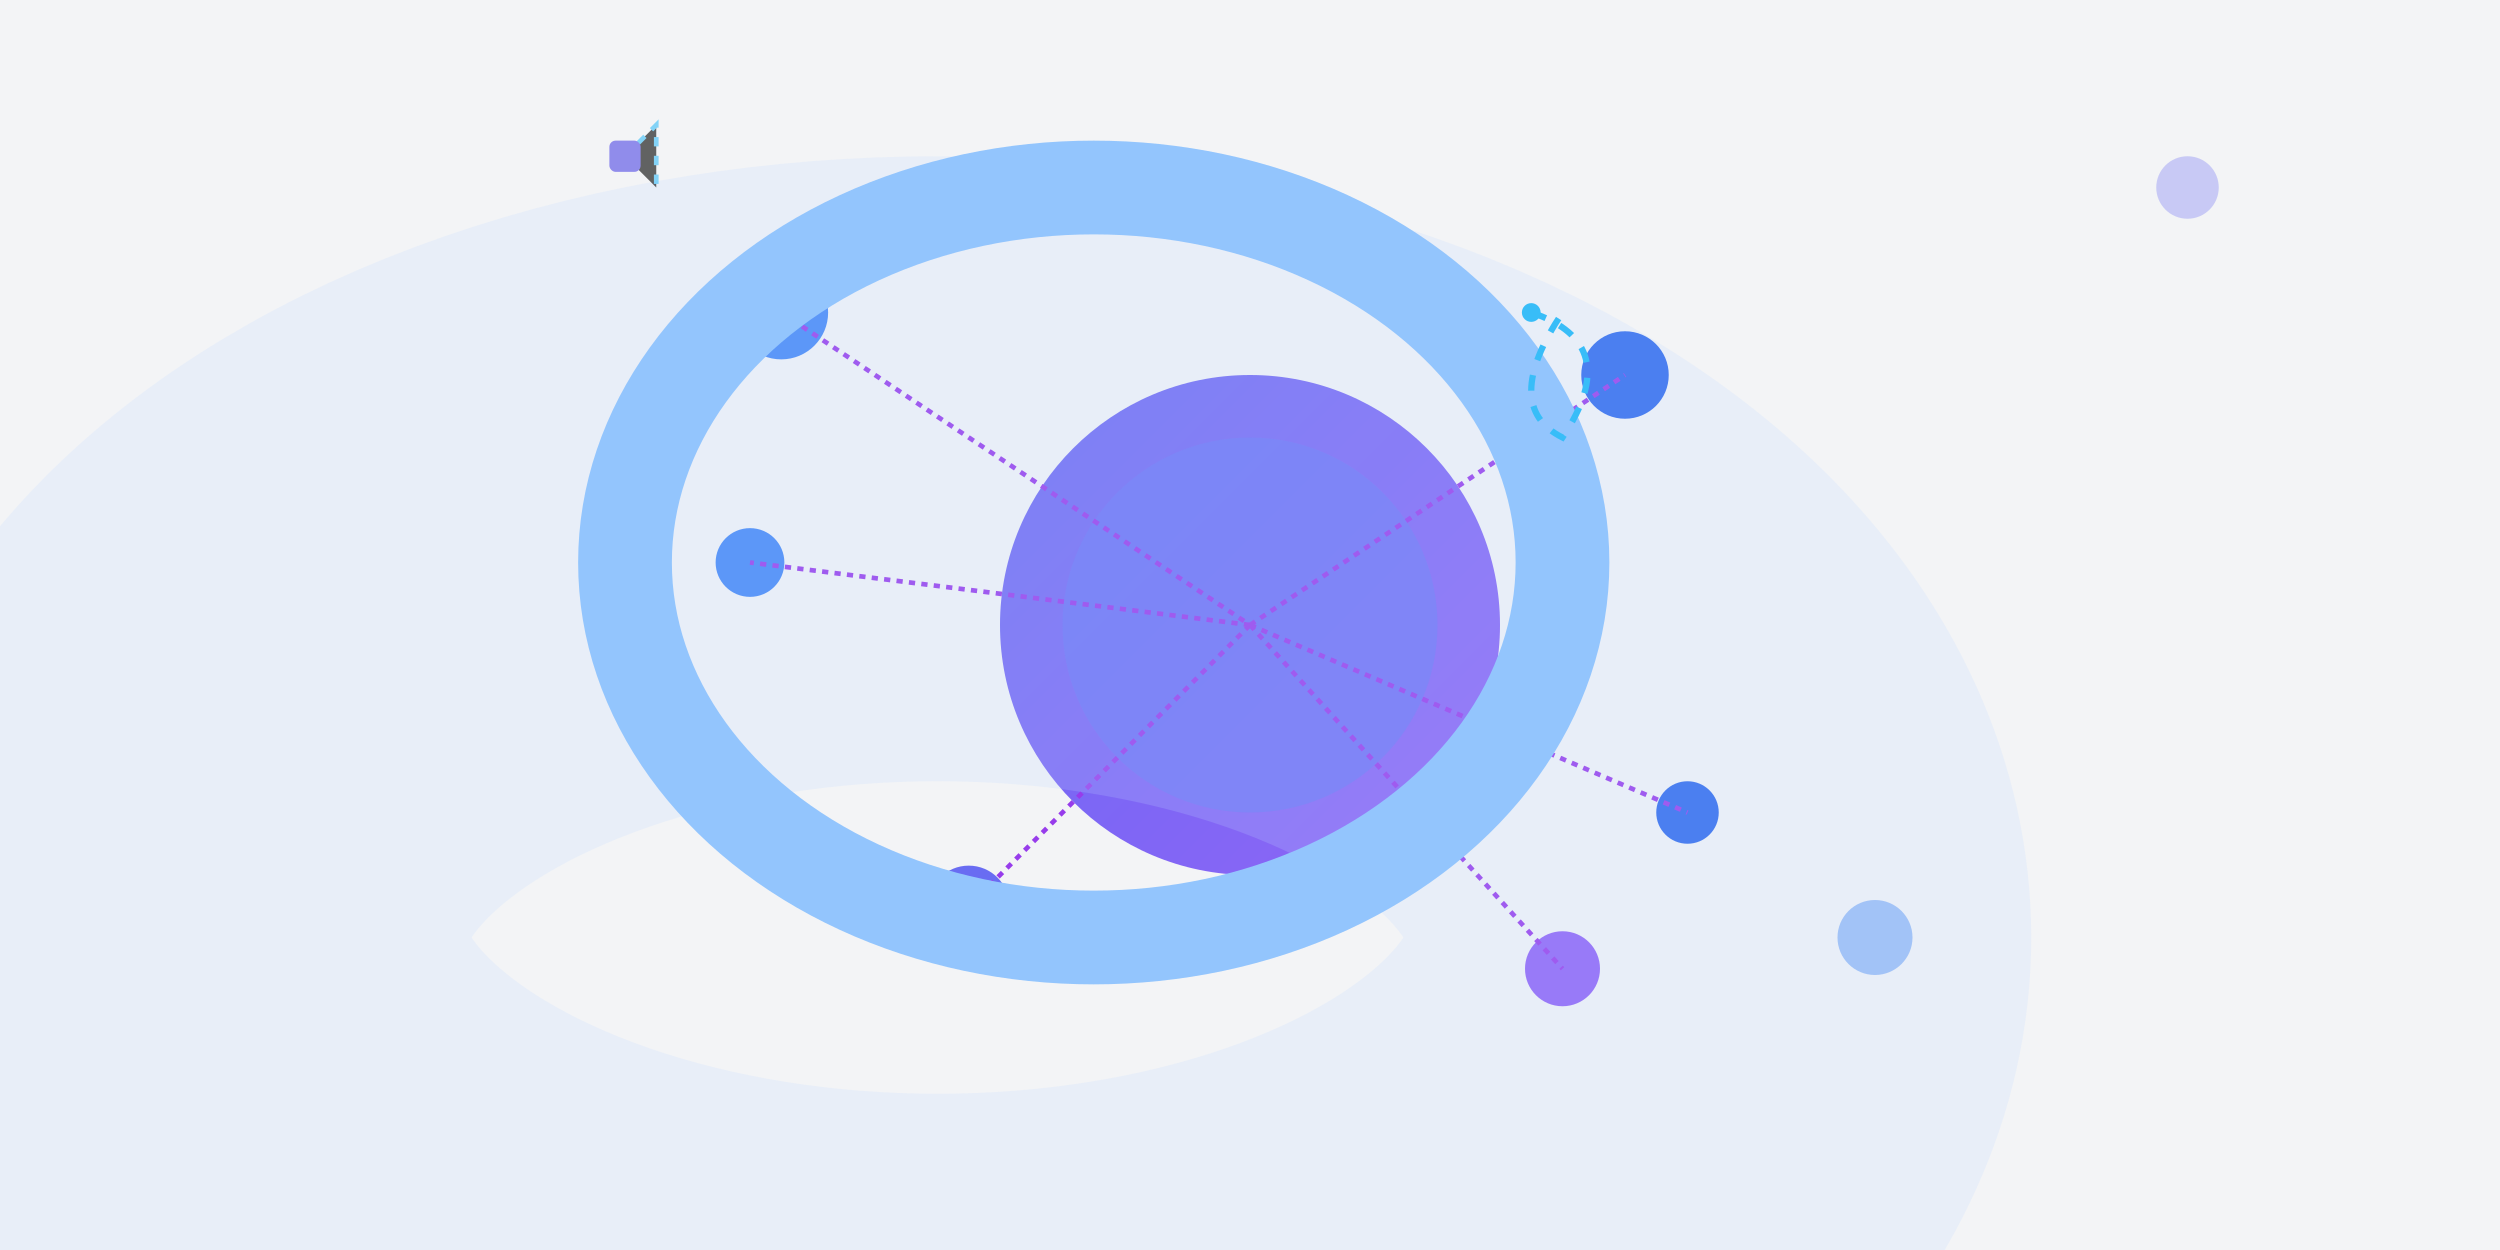
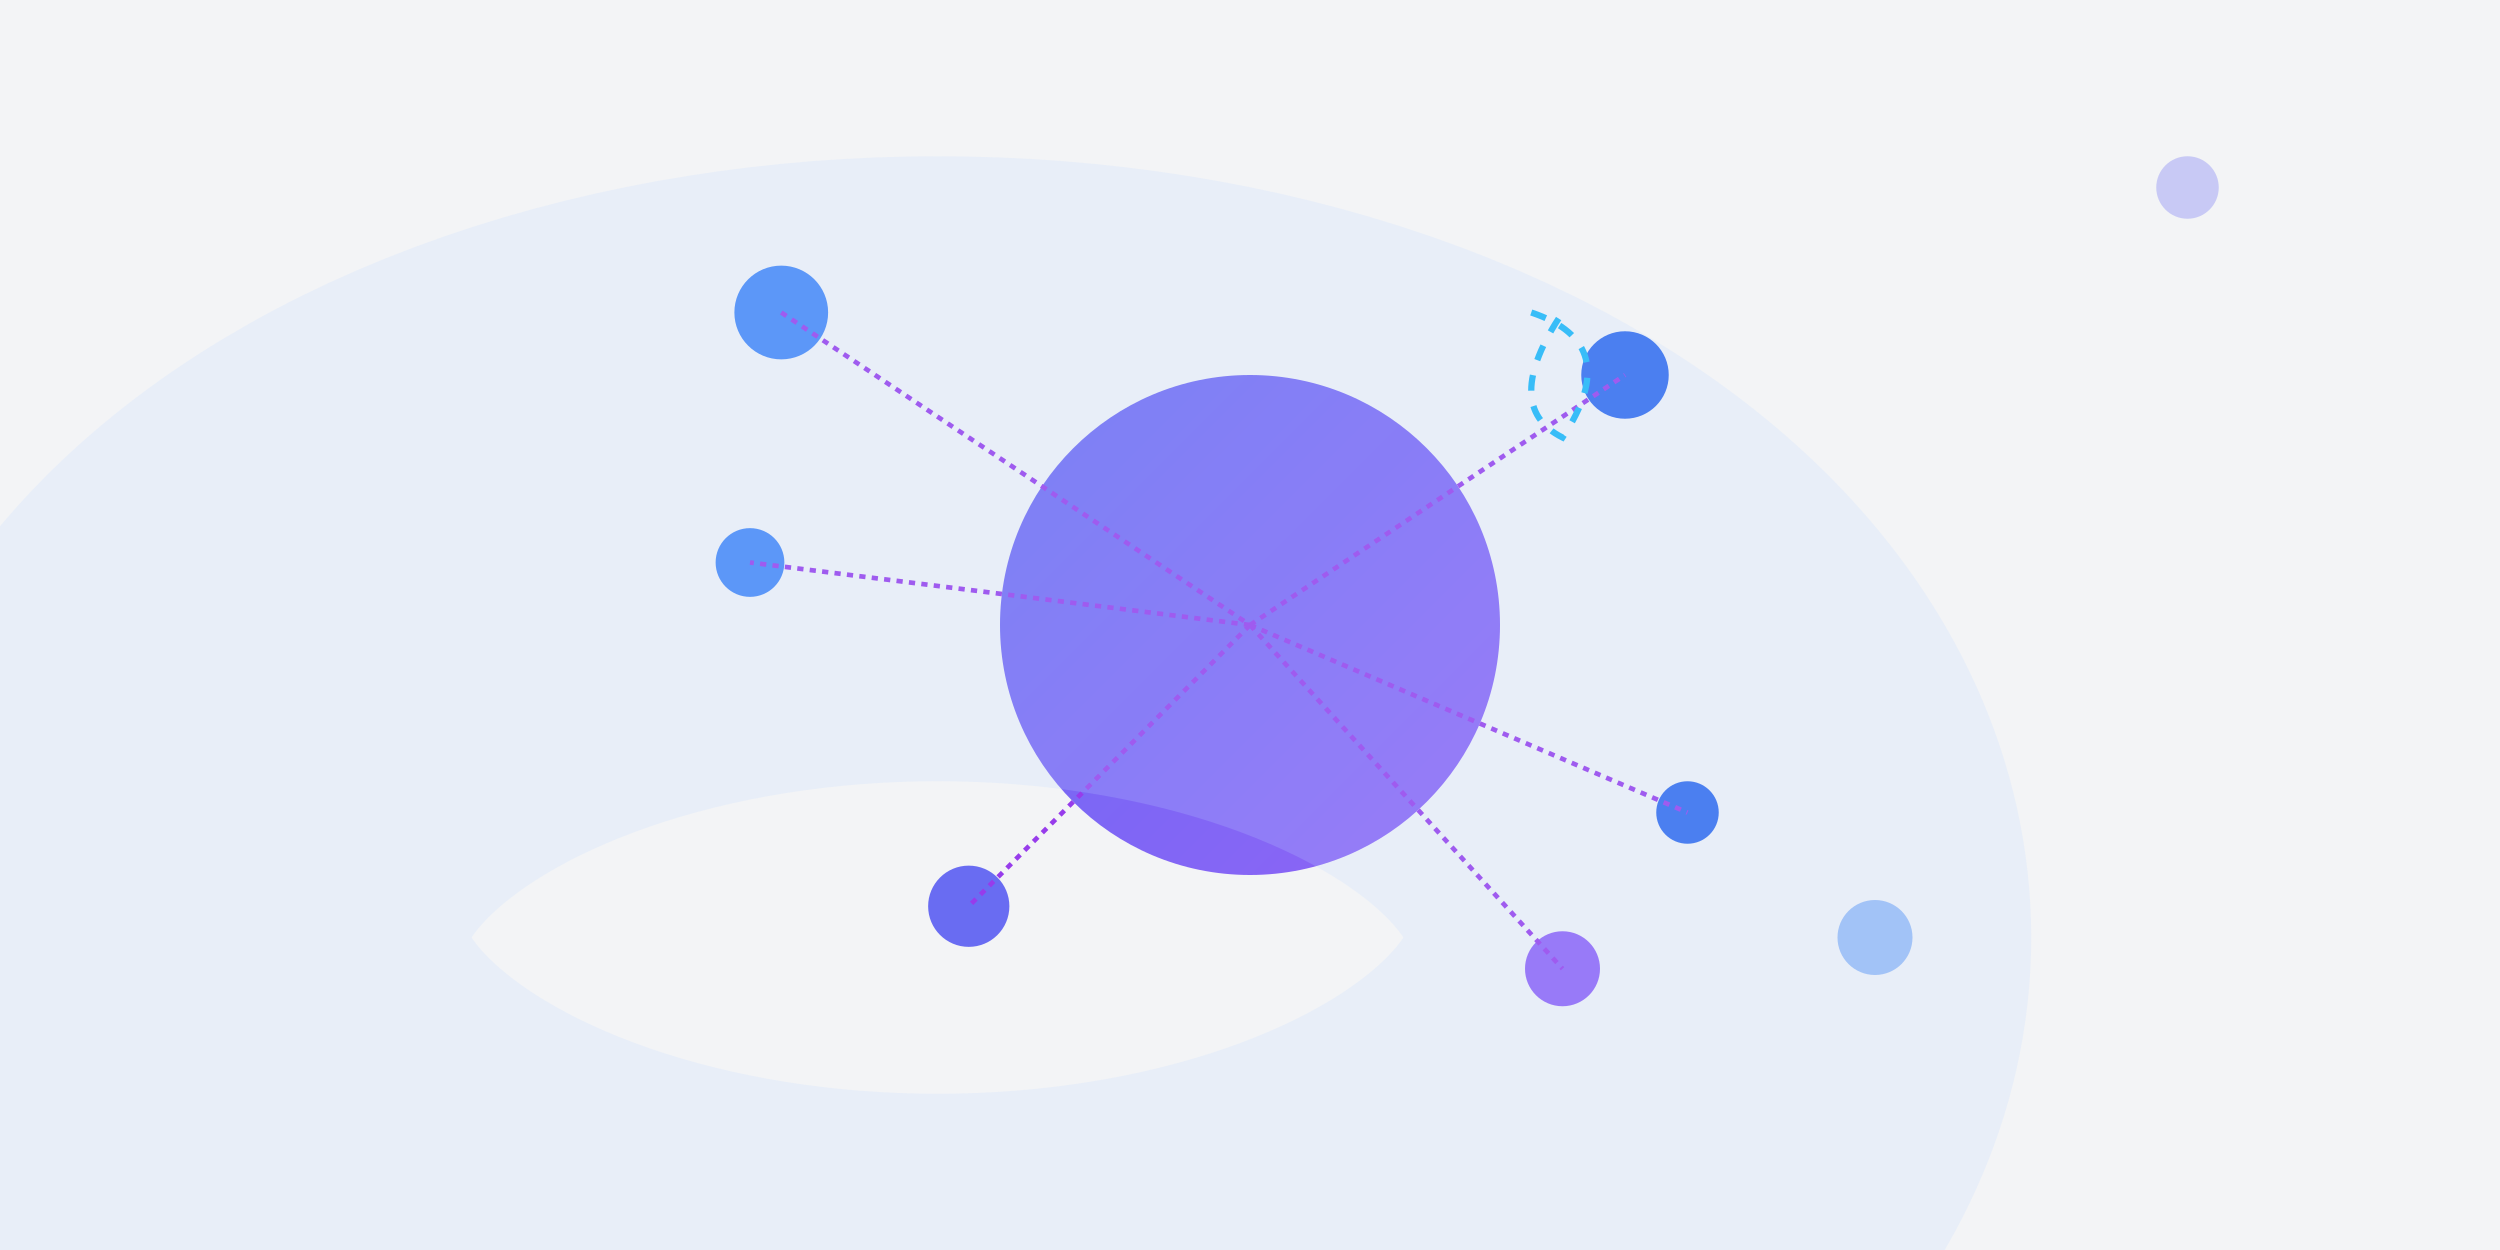
<svg xmlns="http://www.w3.org/2000/svg" viewBox="0 0 800 400">
  <defs>
    <linearGradient id="grad1" x1="0%" y1="0%" x2="100%" y2="100%">
      <stop offset="0%" style="stop-color:#6366f1;stop-opacity:1" />
      <stop offset="100%" style="stop-color:#8b5cf6;stop-opacity:1" />
    </linearGradient>
    <linearGradient id="grad2" x1="0%" y1="0%" x2="0%" y="100%">
      <stop offset="0%" style="stop-color:#3b82f6;stop-opacity:1" />
      <stop offset="100%" style="stop-color:#8b5cf6;stop-opacity:1" />
    </linearGradient>
    <pattern id="grid" patternUnits="userSpaceOnUse" width="40" height="40">
      <path d="M 0 0 L 40 0 0 40" fill="none" stroke="white" stroke-opacity="0.3" stroke-width="1" />
    </pattern>
  </defs>
  <rect width="800" height="400" fill="url(#grid)" />
  <rect width="800" height="400" fill="#f3f4f6" />
  <g transform="translate(400,200)" opacity="0.95">
    <circle cx="0" cy="0" r="80" fill="url(#grad1)" class="hub" />
-     <circle cx="0" cy="0" r="60" fill="url(#grad2)" opacity="0.7" />
    <g class="nodes">
      <circle cx="-150" cy="-100" r="15" fill="#3b82f6" />
      <circle cx="120" cy="-80" r="14" fill="#2563eb" />
      <circle cx="-90" cy="90" r="13" fill="#6366f1" />
      <circle cx="100" cy="110" r="12" fill="#8b5cf6" />
      <circle cx="-160" cy="-20" r="11" fill="#3b82f6" />
      <circle cx="140" cy="60" r="10" fill="#2563eb" />
    </g>
    <g class="connections" stroke="#9333ea" stroke-width="1.5" stroke-dasharray="2,2">
      <line x1="-150" y1="-100" x2="0" y2="0" />
      <line l1="0" y1="0" x2="-90" y2="90" />
      <line l1="0" y1="0" x2="120" y2="-80" />
      <line l1="0" y1="0" x2="100" y2="110" />
      <line l1="0" y1="0" x2="-160" y2="-20" />
      <line l1="0" y1="0" x2="140" y2="60" />
    </g>
  </g>
  <g class="glow">
    <ellipse cx="300" cy="300" rx="250" ry="150" fill="none" stroke="#bfdbfe" stroke-opacity="0.2" stroke-width="200" />
-     <ellipse cx="350" cy="180" rx="150" ry="120" fill="none" stroke="#93c5fd" stroke-width="30" />
  </g>
  <g class="flow" transform="translate(500,100)">
    <path d="M-10,0 Q20,10 0,40 q-20,-10 -0,-40" fill="none" stroke="#38bdf8" stroke-dasharray="5,5" stroke-width="2" />
-     <circle cx="-10" cy="0" r="3" fill="#38bdf8" />
  </g>
  <g transform="translate(200,50)" opacity="0.6">
-     <path d="M0,0 L10,-10 v20" stroke="#38bdf8" stroke-width="1.5" stroke-dasharray="3,3" />
-     <rect x="-5" y="-5" width="10" height="10" fill="#4f46e5" rx="2" />
-   </g>
+     </g>
  <g class="pulse">
    <circle cx="600" cy="300" r="12" fill="#3b82f6" opacity="0.4" />
    <circle cx="700" cy="60" r="10" fill="#6366f1" opacity="0.3" />
  </g>
</svg>